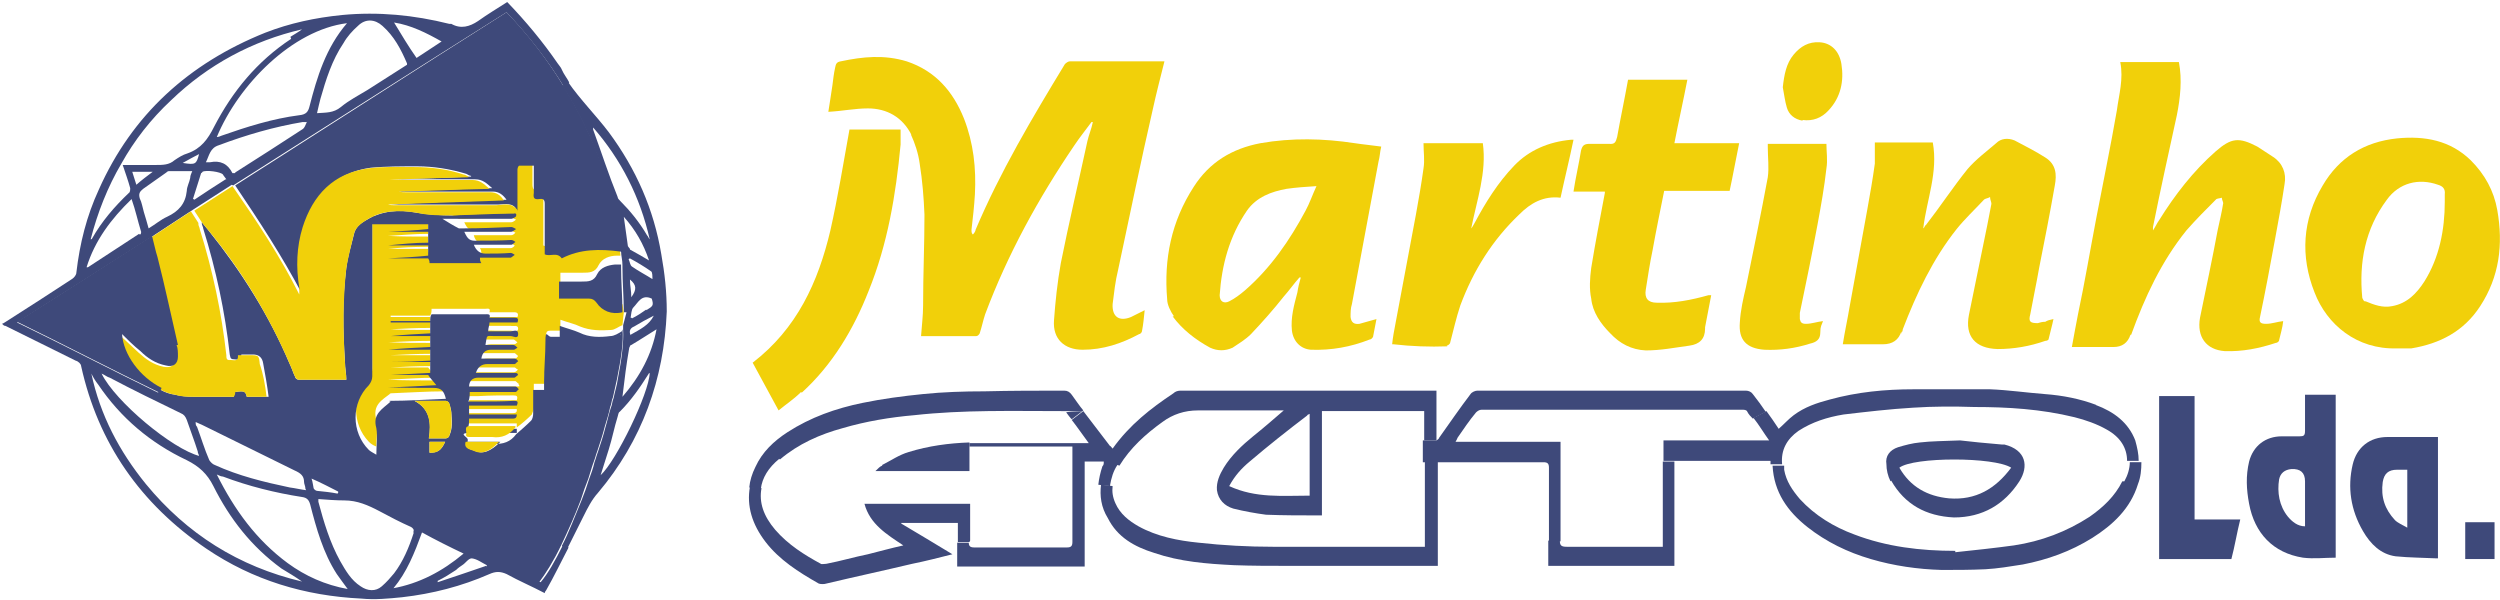
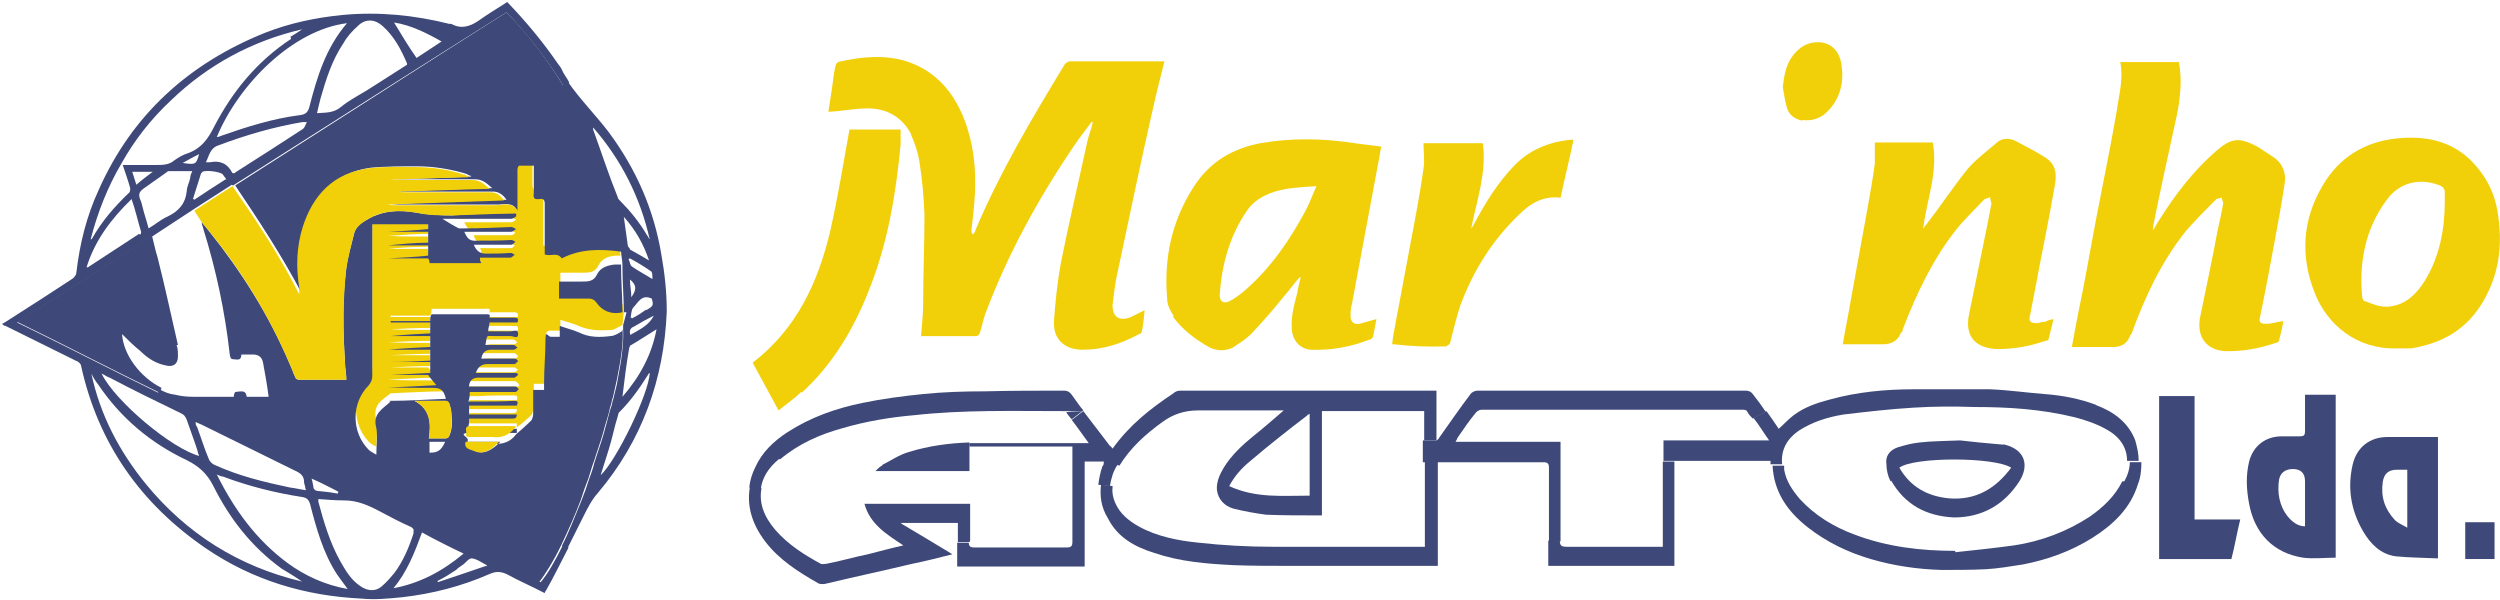
<svg xmlns="http://www.w3.org/2000/svg" id="Layer_1" version="1.1" viewBox="0 0 366.7 88">
  <defs>
    <style>
      .st0 {
        fill: none;
      }

      .st1 {
        fill: #f1d00a;
      }

      .st2 {
        fill: #3e497a;
      }

      .st3 {
        clip-path: url(#clippath);
      }
    </style>
    <clipPath id="clippath">
      <rect class="st0" width="366.7" height="88" />
    </clipPath>
  </defs>
  <g class="st3">
    <g>
      <path class="st1" d="M353.7,51.1c4.2-.7,7.7-2.5,10.1-6.2,2.8-4.3,3.4-9,2.5-14.1-.5-2.8-1.8-5.2-3.9-7.3-3-2.9-6.7-3.6-10.8-3.2-4.8.5-8.5,2.8-10.9,6.9-3,5-3.3,10.4-1.2,15.7,1.8,4.7,6.2,8.4,12.1,8.2.7,0,1.4,0,2.1,0ZM346.9,44.2c-.2,0-.3-.3-.4-.5-.5-5.2.4-10.1,3.6-14.4,1.8-2.5,4.7-3.2,7.5-2.2.7.2,1.1.6,1,1.4,0,.4,0,.7,0,1.1,0,4.1-.8,8.2-3,11.7-1.1,1.7-2.5,3.2-4.7,3.6-1.4.3-2.7-.2-3.9-.7Z" />
      <path class="st2" d="M361.6,82h4.3v-5.4h-4.3v5.4Z" />
      <path class="st2" d="M350.2,64.1c-2.6,0-4.5,1.5-5.1,4-.8,3.4-.3,6.7,1.5,9.8,1.1,1.9,2.6,3.4,4.8,3.7,2,.2,4,.2,6,.3,0,0,0,0,.2,0v-17.8c-.2,0-.4,0-.5,0-2.2,0-4.5,0-6.8,0ZM353.1,77.4c-.7-.4-1.4-.7-1.8-1.1-1.5-1.6-2.1-3.4-1.8-5.6.2-1.2.8-1.8,2.1-1.8h1.5v8.5Z" />
      <path class="st2" d="M338.1,58.2c0,1.6,0,3.4,0,5,0,.7-.2.8-.8.8h-2.6c-2.4,0-4.2,1.4-4.8,3.7-.5,2.1-.4,4.1,0,6.2.8,4.3,3.5,7.2,7.9,7.9,1.6.2,3.2,0,4.8,0v-23.9h-4.5c0,.2,0,.2,0,.3ZM338.1,77.2c-1.1,0-1.9-.7-2.5-1.4-1.3-1.6-1.6-3.6-1.3-5.5.2-.9.8-1.4,1.8-1.5q2-.1,2,1.8v6.7Z" />
      <path class="st1" d="M312.6,49.1c2-5.5,4.4-10.7,8.1-15.3,1.4-1.6,2.9-3.1,4.4-4.6.2-.1.5-.1.8-.2,0,.3.2.6.2.8-.2,1.3-.5,2.5-.8,3.9-.8,4.3-1.7,8.5-2.6,12.9-.5,2.8.9,4.7,3.6,4.9,2.6.1,5.1-.4,7.5-1.2.2,0,.5-.2.5-.4.2-.9.5-1.8.6-2.8-.9.1-1.7.4-2.5.4-.8,0-1.1-.2-.9-1,.8-3.8,1.5-7.6,2.2-11.4.5-2.7,1-5.4,1.4-8.1.3-1.6-.3-3.1-1.7-4-.8-.5-1.5-1-2.3-1.5-2.7-1.4-3.8-1.3-6.1.7-3.3,2.9-6,6.4-8.3,10.1-.3.4-.5.9-.9,1.5v-.5c1.1-5.5,2.3-10.9,3.5-16.4.5-2.5.8-5.2.3-7.8h-8.6c.5,2.5-.2,4.8-.5,7.1-.9,5.2-2,10.5-3,15.7-.9,4.7-1.7,9.5-2.7,14.2-.3,1.6-.6,3.1-.9,4.8h6.1q1.9,0,2.5-1.8Z" />
      <path class="st2" d="M321.9,67.1v-9h-5.2v23.9h10.6c.5-1.9.8-3.8,1.3-5.8h-6.7c0-3.1,0-6.1,0-9Z" />
      <path class="st2" d="M307.5,59.4c-2.4-.9-4.9-1.4-7.6-1.6-2.6-.2-5.4-.6-8-.7-3.7,0-7.5,0-11.2,0-4.2,0-8.3.4-12.3,1.5-1.9.5-3.7,1.1-5.3,2.3-.8.6-1.4,1.3-2.2,2-.6-.9-1.2-1.8-1.8-2.6l-1.9,1c.8,1,1.5,2.2,2.3,3.3h-15.5v3h15.7c0,.2,0,.4,0,.5h1.7c-.2-2.1.7-3.7,2.4-4.9,2-1.3,4.2-2,6.6-2.4,3.4-.4,6.8-.8,10.2-1,3-.2,6-.2,9-.1,4.9,0,9.8.3,14.7,1.5,1.6.4,3.3,1,4.7,1.8,2,1.1,3,2.7,3,4.6h1.7c0-1-.2-1.9-.5-3-1-2.6-3.1-4.2-5.8-5.2Z" />
      <path class="st2" d="M311.3,70.6c-1.1,2.2-2.8,3.8-4.8,5.2-3.4,2.2-7.1,3.6-11.1,4.2-2.9.4-5.8.7-8.6,1v-.2c-5.1,0-10.1-.6-14.8-2.4-3-1.1-5.8-2.8-8-5.2-1.1-1.3-2-2.6-2.3-4.3,0-.2,0-.4,0-.6h-1.7c.2,3.9,2.2,6.7,5.1,9,2.8,2.2,5.9,3.7,9.3,4.7,3.4,1,6.9,1.5,10.4,1.6,2.1,0,4.2,0,6.4-.1,1.8-.1,3.6-.4,5.5-.7,3.6-.7,7-1.9,10.2-3.9,3-1.9,5.6-4.3,6.7-7.9.4-1,.5-2.1.5-3.2h-1.7c0,.9-.3,1.9-.8,2.8Z" />
      <path class="st1" d="M278.9,49c0-.2.2-.4.2-.7,2-5.2,4.4-10.3,7.9-14.7,1.2-1.5,2.6-2.8,4-4.3.2-.2.6-.2.9-.4,0,.4.2.7.2,1-.2,1-.4,2.1-.6,3.1-.9,4.4-1.8,8.8-2.7,13.2-.6,3.1.9,4.9,4.2,5,2.4,0,4.7-.4,7-1.2.2,0,.5-.1.5-.3.2-.9.5-1.9.7-2.9-.5.1-.9.2-1.2.4-.4,0-.8.1-1.1.2-1.1,0-1.4-.2-1.1-1.3.4-2.2.9-4.5,1.3-6.8.8-4,1.6-8.1,2.3-12.1.3-1.6.2-3.1-1.4-4.1-1.4-.9-3-1.7-4.5-2.5-1-.4-2-.3-2.7.4-1.4,1.2-3,2.4-4.2,3.8-2.1,2.6-4,5.5-6.1,8.2-.2.1-.2.4-.4.5.5-4.2,2.2-8.2,1.4-12.6h-8.5c0,1.1,0,2.1,0,3.1-.3,2.2-.7,4.5-1.1,6.7-.9,4.8-1.7,9.5-2.6,14.3-.3,1.8-.7,3.6-1,5.5h5.9q2.1,0,2.7-1.9Z" />
      <path class="st2" d="M277.4,70.5c2,3.5,5.1,5.2,9.2,5.4,4.2,0,7.4-1.9,9.6-5.3,1.4-2.2,1-4.6-2.2-5.4-.2,0-.2,0-.4,0-2.3-.2-4.5-.4-6.1-.6-2.4.1-4.2.1-5.9.3-1.1.1-2.2.4-3.2.7-1.2.4-1.9,1.3-1.7,2.5,0,.8.2,1.7.6,2.5ZM295,68.6c-2.3,3.1-5.2,4.8-9.1,4.5-3.2-.3-5.7-1.7-7.3-4.5,2.1-1.6,13.9-1.6,16.4,0Z" />
      <path class="st1" d="M264.4,17.6c1.5.2,2.8-.3,3.8-1.4,1.8-1.9,2.3-4.3,1.9-6.8-.3-1.9-1.5-3.1-3.2-3.2-1.6-.1-2.8.6-3.8,1.8-1.1,1.3-1.4,3-1.6,4.8.2,1,.3,2,.6,3,.3,1,1.1,1.7,2.3,1.9Z" />
-       <path class="st1" d="M258.8,51.3c2.3.1,4.5-.2,6.7-.9.9-.2,1.5-.6,1.5-1.6s.2-1.1.4-1.7c-.9.1-1.7.4-2.5.4-.6,0-.8-.2-.9-.7v-.9c.9-4.3,1.8-8.7,2.6-13,.5-2.7,1-5.5,1.3-8.2.2-1.2,0-2.4,0-3.6h-8.6v.5c0,1.5.2,3,0,4.4-1,5.4-2.1,10.7-3.2,16.1-.4,1.7-.8,3.4-.9,5.2-.2,2.5.9,3.8,3.6,4Z" />
      <path class="st2" d="M228.9,79.3c0-4.5,0-9,0-13.5v-1h-15.4c.2-.3.2-.4.3-.6.9-1.3,1.7-2.5,2.7-3.7.2-.2.5-.4.8-.4h38.3c.2,0,.6,0,.7.3.2.4.5.7.8,1l1.9-1c-.6-.9-1.2-1.7-1.9-2.6-.2-.3-.6-.5-1-.5h-39.4c-.3,0-.8.2-1,.5-1.6,2.1-3.1,4.3-4.6,6.4,0,.1-.2.3-.4.4,0,0,0,0-.2,0h-1.8v3.2h1.9c.3,0,.5,0,.7,0h15.1c.6,0,.8.2.8.8v10.8h1.7Z" />
-       <path class="st1" d="M235.4,28v.3c-.7,3.7-1.4,7.3-2,11-.2,1.5-.3,3.1,0,4.5.2,2,1.4,3.7,2.8,5.1,1.4,1.5,3.1,2.4,5.2,2.5,2.2,0,4.2-.4,6.4-.7,1.5-.2,2.3-1,2.3-2.5s0-.1,0-.2c.3-1.6.6-3.1.9-4.7-.2,0-.3,0-.4,0-2.5.7-5,1.2-7.6,1.1-1.3,0-1.8-.7-1.6-1.9.3-1.9.6-3.9,1-5.8.5-2.8,1.1-5.7,1.7-8.7h9.6c.5-2.3.9-4.6,1.4-7h-9.5c.6-3.1,1.3-6.2,1.9-9.3h-8.7c-.5,2.8-1.1,5.6-1.6,8.4-.2.7-.3,1.1-1.2,1-.9,0-1.9,0-2.8,0-.8,0-1.1.2-1.3,1-.3,1.9-.8,4-1.1,6h4.7Z" />
      <path class="st2" d="M244,80.2h-14.2c-.8,0-1-.2-1-.9h-1.7v3.7h18.5v-15.3h-1.7c0,4.2,0,8.3,0,12.5Z" />
      <path class="st1" d="M212.2,50.7c.2,0,.5-.3.5-.4.5-1.9.9-3.7,1.5-5.5,1.9-5.1,4.7-9.6,8.7-13.4,1.6-1.6,3.5-2.7,6-2.4.6-2.8,1.3-5.6,1.9-8.5-.2,0-.3,0-.4,0-3.2.3-6.1,1.5-8.3,3.8-2.4,2.5-4.2,5.4-5.8,8.4-.2.3-.3.6-.5.8.8-4.1,2.3-8.2,1.7-12.5h-8.7c0,1.3.2,2.5,0,3.7-.3,2.2-.7,4.5-1.1,6.7-1,5.3-2,10.7-3,16-.2,1-.4,2.1-.5,3.1h.2c2.6.3,5.3.4,7.9.3Z" />
      <path class="st2" d="M208.9,80.2h-.8c-7.1,0-14.3,0-21.4,0-3.6,0-7.3-.2-10.9-.6-3-.3-6.1-.9-8.8-2.4-1.4-.8-2.7-1.8-3.4-3.4-.4-.9-.5-1.7-.4-2.5l-1.7-.2c-.2,1.6,0,3.3,1,4.9,1.4,2.8,3.9,4.2,6.8,5.1,3.8,1.3,7.7,1.6,11.7,1.8,2.7.1,5.3.1,7.9.1h22v-15.3h-1.9c0,4.2,0,8.3,0,12.5Z" />
      <path class="st2" d="M164.2,68.3c1.6-2.6,3.8-4.6,6.3-6.4q2.3-1.7,5.2-1.7h12.6c-1.5,1.3-3,2.6-4.5,3.8-1.6,1.3-3.2,2.8-4.3,4.6-.6,1-1.1,2.1-1,3.3.2,1.4,1.1,2.3,2.4,2.7,1.6.4,3.3.7,4.8.9,2.6.1,5.1.1,7.7.1h.5v-15.3h15v4.3h1.8v-7.3h-37.5c-.4,0-.8.1-1.1.4-3.3,2.2-6.4,4.6-8.9,8.1-.2-.2-.3-.4-.4-.4-1.3-1.7-2.6-3.4-3.9-5.1l-1.7,1.3c.8,1,1.6,2.2,2.5,3.4h-1.1c-4.7,0-9.4,0-14.1,0-.8,0-1.5,0-2.3,0v.5h15.1v14c0,.6-.2.8-.8.8h-13.6c-.6,0-.8-.2-.8-.7h-1.7v3.5h18.7v-15.4h2.8c0,0,0,.1,0,.1,0,.2,0,.4-.2.6-.3.9-.5,1.8-.6,2.7l1.7.2c.2-1.2.5-2.2,1.1-3.1ZM191.7,60.9c0,0,.2-.1.4-.2v12c-4,0-7.9.4-11.8-1.4.8-1.5,1.8-2.6,3-3.6,2.7-2.3,5.6-4.6,8.5-6.8Z" />
      <path class="st1" d="M172,46.4c1.4,1.9,3.3,3.4,5.5,4.6,1.1.5,2.2.5,3.3,0,.9-.6,1.9-1.2,2.7-2,1.7-1.8,3.3-3.6,4.8-5.5.8-.9,1.5-1.9,2.3-2.8,0,0,0,0,.2,0-.2.7-.4,1.5-.5,2.2-.5,1.9-1,3.7-.8,5.6.2,1.6,1.3,2.7,2.8,2.8,3,.1,5.8-.4,8.6-1.5.2,0,.4-.2.5-.4.2-.9.3-1.7.5-2.6-.8.2-1.7.5-2.5.7-.8.1-1.2-.2-1.3-1,0-.6,0-1.3.2-1.9,1.3-7,2.6-13.9,3.9-20.9.2-.7.2-1.4.4-2.2-1.4-.2-2.6-.3-3.9-.5-4.6-.7-9.2-.8-13.8,0-4.2.8-7.5,2.8-9.8,6.4-3.3,5.1-4.4,10.6-3.9,16.5,0,.8.5,1.8,1,2.5ZM182.9,30.9c1.4-2,3.6-2.8,5.8-3.2,1.4-.2,2.8-.3,4.4-.4-.6,1.3-1,2.5-1.6,3.6-2.3,4.3-5.1,8.4-8.9,11.7-.7.6-1.5,1.2-2.3,1.6-.8.4-1.4,0-1.4-.9.3-4.4,1.4-8.6,4-12.4Z" />
      <path class="st1" d="M133.6,19.7c.6,1.3,1.1,2.8,1.3,4.3.4,2.5.6,5,.7,7.5,0,4.4-.2,8.8-.2,13.3,0,1.5-.2,3-.3,4.5h8.1c.2,0,.4-.2.5-.4.3-.9.5-1.9.8-2.8,3.3-8.8,7.8-17,13.1-24.8.8-1.2,1.7-2.3,2.5-3.4,0,0,0,0,.2,0-.2,1-.6,1.9-.8,2.8-1.3,6-2.7,11.9-3.9,17.9-.5,2.8-.8,5.6-1,8.4-.2,2.7,1.5,4.3,4.2,4.3,3,0,5.7-.9,8.3-2.3.2,0,.4-.3.4-.4.2-1,.3-2.1.4-3.1-.8.4-1.4.7-2,1-1.7.7-2.8,0-2.7-1.9.2-1.6.4-3.4.8-5,1.7-7.9,3.3-15.8,5.1-23.6.5-2.3,1.1-4.6,1.7-7,0,0-.2,0-.2,0h-13.7c-.2,0-.5.2-.7.4-4.8,7.9-9.5,15.8-13.1,24.3,0,.2-.2.5-.4.7-.2-.2-.2-.4-.2-.7.2-1.7.4-3.5.5-5.2.2-3.8-.2-7.5-1.6-11.1-1.6-4-4.2-7-8.4-8.4-3.3-1-6.4-.7-9.7,0-.6.1-.7.4-.8.9-.2.9-.3,1.8-.4,2.6-.2,1.3-.4,2.7-.6,3.9,2-.1,3.9-.5,5.8-.5,2.8,0,5.1,1.3,6.4,3.9Z" />
      <path class="st2" d="M114.4,67.4c2.7-2.3,5.9-3.7,9.2-4.6,3.4-1,7-1.6,10.5-1.9,7.2-.8,14.4-.6,21.6-.6s.5,0,.7.2c.3.4.5.7.8,1l1.7-1.3c-.6-.7-1.1-1.5-1.7-2.3-.3-.4-.6-.6-1.1-.6-3.9,0-7.8,0-11.7.1-3,0-6.1.1-9,.4-3,.3-6,.7-8.9,1.3-3.9.8-7.6,2.1-11,4.3-2,1.3-3.7,2.9-4.7,5.1-.5,1-.8,2-.9,3l1.7.2c.2-1.6,1.1-3.1,2.7-4.4Z" />
      <path class="st2" d="M142.3,79.3v-5.4h-15.5c.8,3,3.3,4.5,5.7,6.1-1.8.4-3.6.9-5.2,1.3-2,.4-4,1-6.1,1.4-.3,0-.7.1-.8,0-2.4-1.3-4.8-2.8-6.7-5-1.7-2-2.4-4-2-6.1l-1.7-.2c-.5,2.8.3,5.5,2.3,8.1,2,2.6,4.8,4.4,7.8,6.1.3.1.8.1,1.1,0,4.2-1,8.4-1.9,12.6-2.9,2-.4,3.9-.9,5.9-1.4-2.6-1.6-5-3-7.5-4.5q0,0,0-.1h8.3v2.8h1.7q0,0,0,0Z" />
      <path class="st2" d="M129.4,68.3c-.3.1-.6.4-1,.8h13.8v-4.2c-3,.1-6,.5-8.9,1.4-1.4.4-2.7,1.3-3.9,1.9Z" />
      <path class="st1" d="M117.6,57.6c4.5-4.1,7.6-9.3,9.8-14.9,2.8-6.9,4-14.1,4.7-21.5,0-.7,0-1.5,0-2.2h-7.5c-.9,5-1.7,9.9-2.8,14.8-1.8,7.6-4.9,14.4-11.4,19.4,1.2,2.2,2.5,4.6,3.8,7,1.1-.9,2.3-1.7,3.3-2.7Z" />
      <path class="st2" d="M91.5,45.8c0-2.2-.2-4.4-.2-6.6,0-.1,0-.2,0-.3h0c0-.8-.2-1.4-.2-2-1.1-8.9-4-17-8.6-24.3l.8-.6c1.8,2.6,4.1,4.9,6,7.4,4,5.4,6.6,11.3,7.7,17.9.5,2.8.8,5.5.8,8.4-.4,9.9-3.6,18.9-10.1,26.6-.9,1-1.5,2.2-2.1,3.4-.8,1.6-1.6,3.2-2.4,4.8l-.8-.4c1-1.9,1.9-4.3,2.9-6.7.4-1,.8-2.1,1.1-3.1.3-.8.6-1.6.8-2.5.2-.5.3-1,.5-1.5.4-1.2.8-2.4,1.1-3.6.3-1,.5-2,.8-2.9.2-.4.2-1,.4-1.4.2-1,.5-1.9.6-2.7.6-3,.9-5.6.8-7.3,0,0,0-.2,0-.3,0-.1,0-.2,0-.4l.5-1.9ZM94.8,45.5c1-.6,1.1-.7.8-1.7-1.5-.7-2,.6-2.7,1.3-.3.3-.3,1-.4,1.5,0,0,.2,0,.2.1.8-.4,1.4-.8,2.1-1.3ZM95.7,41.1c0-.6,0-1.2-.2-1.3-1-.7-2-1.3-3.1-1.9,0,0-.2.1-.2.1.2.4.2.9.5,1.1,1,.7,2,1.2,3.1,1.9ZM95.3,54.7c0,0-.2.1-.2.2-1.2,1.9-2.5,3.8-4.2,5.5-.2.1-.2.4-.3.7-.5,1.6-.8,3.2-1.3,4.8-.4,1.3-.8,2.5-1.2,3.8,2.3-2.1,7.1-12,7.2-15ZM94.9,34.5c.2.2.2.4.4.6-1.4-6.2-4.2-11.7-8.3-16.4,0,0,0,.1,0,.3,1.2,3.3,2.3,6.7,3.6,9.9,0,.2.2.4.4.6,1.4,1.4,2.8,3.1,3.9,5ZM91.3,58.2c2.6-3,4.3-6.2,5-9.9-1.3.8-2.5,1.6-3.7,2.3-.2,0-.2.3-.3.4-.4,2.3-.7,4.6-1,7.2ZM92.5,49.1c1.4-.8,2.7-1.4,3.4-2.8-1,.5-1.9,1-2.9,1.6-.5.2-.8.6-.5,1.3ZM92.4,36.6c.9.5,1.8,1,2.8,1.6-.8-2.4-2-4.5-3.7-6.4.2,1.5.4,2.9.6,4.3,0,0,.2.3.3.4ZM92.6,43.6c.8-1.1.8-1.8-.2-2.6,0,.9.2,1.6.2,2.6Z" />
      <path class="st1" d="M91.5,45.8l-.2,1.9c-.6.2-1.1.7-1.7.7-1.5.1-3,.1-4.5-.5-.8-.4-1.8-.6-2.9-1v1.6h-1.3c-.5,0-.8,0-.8.7,0,1.9,0,4-.2,5.9v1.2c-.6,0-1.1,0-1.6,0v3.5c0,.3-.2.7-.3,1-.7.7-1.4,1.3-2.2,1.9,0-.2,0-.4,0-.6h-7.2c0-.5,0-1,.2-1.5h6.5q.6,0,.5-.6h-7c0-.4,0-.8,0-1.3h7c.2-.6,0-.7-.5-.7-1.7,0-3.4,0-5.1.1h-1.5c0-.5.2-1,.2-1.4h3.4c1.1,0,2.2,0,3.3,0s.3-.2.5-.4c-.2-.1-.3-.3-.5-.4-.4,0-.7,0-1.1,0h-5.7c0-.8.5-1.3,1.3-1.3h5.3c.2,0,.4-.2.6-.4-.2,0-.4-.3-.5-.3-.5,0-1,0-1.5,0h-4.2q.4-1.3,1.7-1.3h4c.2,0,.4-.2.5-.4-.2-.1-.3-.3-.5-.4-.3,0-.7,0-1,0h-3.9q.2-1.3,1.4-1.3h3.4c.2,0,.4-.2.5-.3-.2-.1-.4-.4-.6-.4-.5,0-1,0-1.4,0h-2.7c.3-1.6,0-1.3,1.4-1.3h2.3c.4,0,1.1.3,1.1-.3s-.7-.3-1.1-.4c-1.1,0-2.1,0-3.3,0,0-.4.2-.8.2-1.3h4.1c.2-.5,0-.7-.5-.7h-3.6c.2-.7-.3-.5-.7-.5h-7.8c0,.4,0,.6-.2,1h-5.8v.2h5.8v1.6c-2,0-3.9.1-5.8.2h0c2,.1,3.9.1,5.8.1v1.6c-2,0-4.1.1-6.1.2h0c2,.1,4.1.1,6.1.1v1.6c-2,0-3.9.1-5.8.2h0c2,0,3.9,0,5.8,0v1.6c-2,0-3.9.1-5.8.2h0c2,0,3.9,0,5.5,0,.5.6.8,1,1.2,1.5-2.4,0-4.8.2-7.1.3,2.2.1,4.5.1,6.7.1s1.5.3,1.8,1.6c-2.8,0-5.5.2-8.3.3,0,0,.2,0,.2,0s0,0,0,0c-1.3,1-2.7,1.7-2.1,3.9.3,1.1,0,2.4,0,3.9-.5-.2-.8-.4-1.1-.7-2.5-2.6-2.5-6.9,0-9.5.4-.4.5-.7.5-1.3v-22.3h8.2c0,.3,0,.5,0,.7-2,0-3.9.1-5.8.3h0c1.9,0,3.9,0,5.8,0v1.6c-2,0-4,.2-5.9.3h0c2,.1,3.9.1,5.9.1v1.5c-2,0-3.9.1-5.8.3h0c1.9,0,3.9,0,5.8,0,0,.3,0,.5.2.7h7.6c0-.3,0-.5-.2-.8h4.5c.2,0,.5-.2.6-.4-.2-.1-.4-.3-.6-.3-1.2,0-2.5,0-3.7.1q-1.4,0-1.7-1.3h5.5c.2,0,.5-.2.6-.4-.2,0-.5-.3-.6-.3-1.7,0-3.3,0-4.9.1-1.1,0-1.5-.2-2-1.3h6.9c.2,0,.5-.2.7-.4-.2,0-.5-.3-.7-.3-2.3,0-4.6.1-6.9.2-.3,0-.6,0-.8,0-.8-.4-1.6-.9-2.4-1.4h10.1c.2,0,.7-.2.7-.4,0-.3-.2-.4-.3-.4l.3-.3c0-.4,0-.6,0-.9v-5.1c0-.2.2-.6.3-.6.7,0,1.4,0,2.1,0v4c0,.7.2,1,.8.9.5,0,.8.1.8.7v6.7c0,.3,0,.6,0,.7.8.4,1.8-.4,2.5.6,2.7-1.5,5.5-1.6,8.6-1,0,.7.2,1.3.2,1.9,0,0-.2,0-.2,0h-.3c-1.1,0-2.2.4-2.7,1.4-.5,1.1-1.4,1.1-2.3,1.1-.8,0-1.4,0-2.2,0h-1.1v2.5c.2,0,.2,0,.2,0h4.2c.5,0,.8,0,1.1.6.5,1.3,2,1.9,3.6,1.5Z" />
      <path class="st2" d="M91.1,38.8s0,0,0,0q0,0,0,.1c0,0,0,.1,0,.3,0,2.2.2,4.3.2,6.6-1.6.4-3-.2-3.8-1.4-.3-.4-.6-.6-1.1-.6h-4.2q0,0-.2,0v-2.5h3.3c1,0,1.8,0,2.3-1.1.5-1,1.6-1.3,2.6-1.4h.3c0,0,.2,0,.2,0h0Z" />
      <path class="st2" d="M91.3,48.3c.2,1.7-.2,4.3-.8,7.3-.2.9-.4,1.8-.6,2.7-.2.4-.2,1-.4,1.4-.2,1-.5,1.9-.8,2.9-.3,1.2-.7,2.4-1.1,3.6-.2.5-.3,1-.5,1.5-.3.8-.5,1.6-.8,2.5-.4,1-.8,2.1-1.1,3.1-.9,2.4-1.9,4.6-2.9,6.7-1.1,2.3-2.3,4.2-3.3,5.5-18.6-9.3-37.3-18.5-55.9-27.7l.3-.7c.7.4,1.4.7,2.3.8.8.2,1.7.3,2.6.3,2,0,3.9,0,6,0,0-.2,0-.4.2-.7,1.4-.2,1.5-.1,1.7.7h3.2c-.2-1.6-.5-3.3-.8-4.9q-.2-1.3-1.5-1.3h-1.7c0,1-.7.7-1.1.7-.6,0-.5-.4-.6-.7-.7-6.3-2-12.4-3.9-18.5,0-.2-.2-.5-.2-.7q0,0,0-.2c.3.4.6.7.9,1.1,4.9,6.1,9,12.6,12,19.7.3.6.5,1.3.8,1.9,0,.2.3.4.5.4h6.8c0,0,0,0,.2,0,0-.9-.2-1.7-.2-2.6-.3-4.6-.4-9.2.2-13.8.2-1.6.7-3.3,1.1-4.9.2-1,.9-1.6,1.8-2.1,2.3-1.4,4.8-1.6,7.4-1.1,1.7.3,3.6.4,5.3.4,2.9-.1,5.8-.2,8.6-.3h.4c.2,0,.4,0,.3.4,0,.1-.5.4-.7.4h-10.1c.8.5,1.6,1,2.4,1.4.2,0,.5,0,.8,0,2.3,0,4.6-.1,6.9-.2.2,0,.5.2.7.3-.2.1-.5.4-.7.4h-6.9c.5,1.1.8,1.4,2,1.3,1.7,0,3.3,0,4.9-.1.2,0,.5.2.6.3-.2.1-.4.4-.6.4-1.8,0-3.6,0-5.5,0q.5,1.3,1.7,1.3c1.2,0,2.5,0,3.7-.1.2,0,.5.2.6.3-.2.1-.5.4-.6.4h-4.5c0,.3,0,.5.2.8h-7.6c0-.2,0-.4-.2-.7h-5.8c1.9-.1,3.9-.2,5.8-.4v-1.5h-5.9c2-.2,3.9-.4,5.9-.4v-1.6h-5.8c1.9-.1,3.9-.2,5.8-.4,0-.2,0-.4,0-.7h-8.2v22.3c0,.5-.2.9-.5,1.3-2.6,2.6-2.6,6.9,0,9.5.2.2.6.4,1.1.7,0-1.4.2-2.7,0-3.9-.6-2.1.9-2.8,2.1-3.9h0c0,0-.2,0-.2-.1,2.8,0,5.5-.2,8.3-.3-.3-1.2-.7-1.6-1.8-1.6-2.2,0-4.5,0-6.7-.1,2.3,0,4.7-.2,7.1-.3-.4-.5-.8-.9-1.2-1.5h-5.5c1.9-.1,3.9-.2,5.8-.3v-1.6h-5.8c0,0,0,0,0,0,1.9,0,3.9-.1,5.8-.2v-1.6h-6.1c2-.2,4-.3,6.1-.4v-1.6h-5.8c1.9-.2,3.8-.3,5.8-.4v-1.6h-5.8v-.2h5.8c0-.4,0-.7.2-1h7.8c.4,0,.9-.1.7.5h3.6c.5,0,.7.1.5.7h-4.1c0,.4-.2.8-.2,1.3h3.3c.4,0,1.1-.4,1.1.4s-.7.3-1.1.3c-.8,0-1.5,0-2.3,0-1.4,0-1.1-.3-1.4,1.3h2.7c.5,0,1,0,1.4,0,.2,0,.4.2.6.4-.2.1-.4.3-.5.3h-3.4q-1.2,0-1.4,1.3h3.9c.3,0,.7,0,1,0,.2,0,.4.2.5.4-.2.1-.4.4-.5.4h-4q-1.3,0-1.7,1.3h4.2c.5,0,1,0,1.5,0s.4.2.5.3c-.2.1-.4.4-.6.4h-5.3c-.8,0-1.3.5-1.3,1.3h5.7c.4,0,.7,0,1.1,0,.2,0,.3.2.5.4-.2.1-.3.4-.5.4-1.1,0-2.2,0-3.3,0h-3.4c0,.4,0,.9-.2,1.4h1.5c1.7,0,3.4,0,5.1-.1.5,0,.8,0,.5.7h-7c0,.4,0,.8,0,1.3h7q0,.6-.5.6h-6.5c0,.5,0,1-.2,1.5h7.2c0,.1,0,.4,0,.6-2.3,0-4.5,0-6.7,0s-.4.6-.5,1c0,.4,0,.6.5.6,1.1,0,2.2-.1,3.3,0,1.4.1,2.5-.3,3.3-1.4h0c.8-.7,1.5-1.3,2.2-2,.2-.2.3-.7.3-1,0-1.1,0-2.3,0-3.5.5,0,1,0,1.6,0v-1.2c0-1.9.2-4,.2-5.9s.3-.7.8-.7h1.3v-1.6c1.1.4,2,.6,2.9,1,1.4.7,3,.7,4.5.5.6,0,1.2-.4,1.7-.7,0,0,0,.2,0,.4-.2,0-.2,0-.2.2ZM73.3,64.8h-4.8c-.3,1,.5,1.1,1.1,1.3,1.2.6,2.4.1,3.8-1.3ZM65.9,63.9c.5-1,.4-2.2.3-3.4,0-.4-.2-.9-.3-1.3,0-.1-.3-.4-.5-.4h-4.6c2.3,1.2,2.5,3.3,2.1,5.5h2.5c.2,0,.5-.2.5-.4ZM65.3,64.8h-2.3v1.6c1.2,0,1.7-.3,2.3-1.6Z" />
      <path class="st2" d="M91,36.9c-3-.4-5.9-.4-8.6,1-.7-1-1.7-.2-2.5-.6,0-.2,0-.5,0-.7v-6.7c0-.6-.2-.8-.8-.7-.8.1-.9-.2-.8-.9,0-1.3,0-2.5,0-4h-2.1c-.2,0-.3.4-.3.6v5.1c0,.3,0,.5,0,.9-.7-1.3-1.8-.9-2.8-.9h-15.8c5.6-.4,11.3-.5,17-.7-.5-.7-1.1-1.2-2-1.2-4.1,0-8.3,0-12.3,0s-.8,0-1.1-.1c4.5-.1,8.9-.3,13.3-.4-.8-.7-1.4-1.3-2.5-1.3-3.6,0-7,0-10.6,0s-1.1,0-1.6,0c3.9-.1,7.7-.2,11.6-.4q0,0,0-.1c-.2,0-.5-.2-.7-.3-2.3-.7-4.8-1.1-7.2-1.1s-4.5,0-6.8.2c-5.1.7-8.2,3.9-9.6,8.6-.9,2.9-1,5.9-.5,8.9,0,.3,0,.6,0,1-2.9-5.5-6.3-10.7-9.8-15.9,13.2-8.4,26.4-16.9,39.8-25.4,3.3,3.4,6.1,7.1,8.4,10.9,4.5,7.3,7.5,15.4,8.6,24.3Z" />
      <path class="st2" d="M34,27.1l-5.6,3.6-6.1,4c-6.7,4.3-13.2,8.4-19.8,12.6,7,3.4,13.9,7,20.9,10.4,18.7,9.3,37.3,18.5,55.9,27.7,1.1-1.3,2.1-3.1,3.3-5.5l.8.4c-1.1,2.1-2.1,4.2-3.3,6.3,0,0-.2.2-.2.4-1.9-1-3.8-1.8-5.6-2.8-.9-.4-1.6-.4-2.5,0-4.1,1.8-8.4,2.9-12.8,3.4-2,.2-4,.4-6,.2-8.3-.4-15.9-2.7-22.7-7.3-9.7-6.6-15.9-15.5-18.4-26.8,0-.3-.4-.7-.8-.8-3.4-1.7-6.9-3.4-10.3-5.1-.2,0-.3-.1-.5-.3.3-.1.5-.3.7-.4,3.3-2.1,6.4-4.1,9.6-6.2.3-.2.6-.6.6-.9.5-4.3,1.5-8.3,3.3-12.2,4.9-11,13.2-18.5,24.4-23,3.6-1.4,7.3-2.2,11.3-2.6,5.3-.5,10.5,0,15.7,1.3,0,0,.2,0,.3,0,1.4.8,2.7.4,3.9-.4,1.4-1,2.9-1.9,4.3-2.8,2.7,2.8,5.2,5.8,7.4,9,.2.3.5.6.6.9.3.7.8,1.3,1.1,1.9l-.8.6c-2.3-3.8-5.2-7.5-8.4-10.9-13.4,8.4-26.7,16.9-40.1,25.4ZM71.4,83.1v-.2c-.8-.4-1.4-.9-2.2-1-.5,0-.9.7-1.4,1-.3.2-.6.4-.9.7-.9.6-1.7,1.1-2.7,1.6,0,0,0,.1,0,.2,2.4-.8,4.8-1.6,7.1-2.4ZM57.6,86.3c3.9-.7,7.3-2.5,10.4-5.1-2.1-1-4.1-2-6.1-3.1-1.1,3-2.2,5.8-4.2,8.2ZM64.8,6.1c-2.3-1.3-4.5-2.4-7-2.8,1.1,1.8,2.1,3.5,3.3,5.2,1.1-.7,2.4-1.6,3.8-2.5ZM60.6,78.1c.2-.4,0-.6-.3-.8-1.6-.7-3.1-1.5-4.6-2.3-1.7-.9-3.3-1.6-5.2-1.6-1.2,0-2.5-.1-3.8-.2v.4c.8,3,1.7,6,3.2,8.7.8,1.4,1.6,2.8,3,3.7,1,.7,2.2.8,3.1,0,.7-.6,1.3-1.3,1.8-1.9,1.3-1.7,2.2-3.8,2.9-6ZM59.7,9.3c-.9-2.1-1.9-4-3.6-5.5-1.1-1-2.5-1.1-3.6,0-.8.7-1.6,1.6-2.1,2.5-1.7,2.5-2.6,5.4-3.4,8.2-.2.7-.3,1.3-.5,2.1,1.3-.1,2.4,0,3.5-.9,1.2-1,2.6-1.7,3.9-2.5,1.9-1.2,3.9-2.5,5.8-3.7ZM51,86.4c-.6-.8-1.1-1.5-1.6-2.2-2-3.1-3-6.7-3.9-10.2-.2-.7-.5-1-1.2-1.1-3.9-.6-7.9-1.6-11.6-3-.2,0-.5-.1-.9-.3,2.6,5.2,5.8,9.6,10.4,13,2.6,1.9,5.5,3.2,8.8,3.8ZM49.6,72.3c0,0,0-.1,0-.2-1.2-.6-2.5-1.3-3.9-1.9.2.6.2,1,.3,1.4,0,.1.3.4.5.4,1,.1,2,.2,3,.4ZM45.4,15.6c1.1-4.3,2.4-8.6,5.5-12.2-8,1-15.9,9-19.1,16.7.2,0,.5-.1.7-.2,3.7-1.3,7.5-2.5,11.4-3,1-.1,1.3-.5,1.5-1.3ZM45,17.9h-.6c-4.2.7-8.3,1.9-12.3,3.4-1.3.4-1.4,1.5-1.9,2.5.3,0,.5,0,.6,0,1.5-.3,2.6.2,3.3,1.6,0,0,0,0,.2,0s.2,0,.2-.1c3.3-2.1,6.6-4.2,9.8-6.3.4-.2.5-.7.8-1.3ZM44.8,71.7c0-.4-.2-.7-.2-1,0-.9-.5-1.3-1.4-1.7-4.5-2.2-9.1-4.5-13.6-6.7-.2-.1-.5-.2-.9-.4,0,.3,0,.5.2.7.6,1.6,1.1,3.3,1.8,4.9.2.3.5.6.8.7,3.5,1.6,7.2,2.5,11,3.3.8.1,1.6.3,2.4.4ZM42.6,5.4c.6-.4,1.2-.7,1.7-1.1-7.3,1.7-13.8,5.2-19.2,10.4-3,2.8-5.4,5.9-7.3,9.3-2,3.4-3.5,7.2-4.5,11.1,0,0,.2,0,.2-.1,1.4-2.5,3.3-4.7,5.4-6.7.2-.1.2-.5.2-.7-.3-1.1-.7-2.2-1.1-3.4,1.7,0,3.3,0,4.8,0,1.1,0,2,0,2.8-.7.6-.4,1.2-.8,1.9-1,2-.7,3-2.1,3.9-3.9,2.7-5.2,6.3-9.6,11.3-12.9ZM44.3,85.3c-1-.7-2-1.3-3-1.9-4.4-3.2-7.6-7.3-10-12.1-.9-1.8-2.1-2.9-3.9-3.8-5.3-2.5-9.7-6.2-13-11.1-.4-.5-.7-1-1-1.6,1.3,6.1,4.1,11.4,8,16.2,6,7.3,13.6,12.1,22.9,14.3ZM33.2,26.3c-.2-.3-.4-.5-.5-.7-.3-.4-2.5-.7-3-.4,0,0,0,.1-.2.2-.4,1.3-.8,2.5-1.2,3.8,0,0,.2,0,.2.1,1.5-1,3-2,4.6-3ZM29.2,66.9c0-.2-.2-.4-.2-.7-.5-1.6-1.1-3.1-1.6-4.6-.2-.5-.4-.8-.9-1-3.5-1.7-7-3.4-10.4-5.2-.4-.1-.7-.4-1.2-.6,2,4.1,10.4,11.1,14.4,12.1ZM28.3,25.1h-3.4c-.2,0-.3,0-.5.2-1.1.8-2.3,1.6-3.4,2.4-.5.4-.7.7-.5,1.4.3.6.4,1.3.6,2,.2.7.5,1.6.7,2.4,1-.6,1.8-1.3,2.7-1.7,1.7-.8,2.7-1.9,2.9-3.8,0-.6.4-1.3.5-1.9,0-.4.2-.7.3-1ZM26.8,23.9c1.9.3,2,.2,2.4-1.3-.8.4-1.5.8-2.4,1.3ZM22.4,25.2h-3c.2.7.4,1.2.6,1.9.8-.7,1.6-1.3,2.4-1.9ZM20.5,34.4c.2,0,.2-.3.2-.4-.5-1.6-.8-3.1-1.4-4.8-3,2.9-5.4,6.1-6.6,10h.2c2.5-1.6,5-3.3,7.5-4.9Z" />
      <path class="st1" d="M75.7,31l-.3.3h-.4c-2.9,0-5.8.1-8.6.3-1.8,0-3.6,0-5.3-.4-2.6-.4-5.1-.4-7.4,1.1-.8.5-1.6,1.1-1.8,2.1-.4,1.6-.8,3.2-1.1,4.9-.5,4.6-.5,9.1-.2,13.8,0,.9.2,1.8.2,2.6,0,0-.2,0-.2,0h-6.8c-.2,0-.5-.3-.5-.4-.3-.6-.5-1.3-.8-1.9-3.1-7.2-7.1-13.8-12-19.7-.3-.4-.6-.7-.9-1.1l-1.1-1.7,5.6-3.6c3.6,5.2,7,10.3,9.8,15.9,0-.4,0-.7,0-1-.5-3-.4-6,.5-8.9,1.5-4.7,4.5-7.9,9.6-8.6,2.2-.3,4.5-.2,6.8-.2s4.8.3,7.2,1.1c.2,0,.5.2.7.3,0,0,0,0,0,.1-3.9.1-7.7.2-11.6.4.5,0,1.1,0,1.6,0,3.6,0,7,0,10.6,0,1.1,0,1.7.6,2.5,1.3-4.5.1-8.9.3-13.3.4.4.1.8.1,1.1.1h12.3c.9,0,1.5.4,2,1.2-5.8.2-11.4.4-17,.6h0c.4.1.7.1,1.1.1h14.8c1.3-.1,2.4-.4,3.1.8Z" />
      <path class="st1" d="M75.6,62.7c-.9,1.1-2,1.6-3.4,1.4-1.1,0-2.2,0-3.3,0-.5,0-.6-.1-.5-.6,0-.4-.3-1,.5-1,2.3,0,4.5,0,6.7,0Z" />
      <path class="st1" d="M68.4,64.8h4.8c-1.4,1.5-2.6,1.9-3.8,1.3-.5-.2-1.4-.3-1.1-1.3Z" />
      <path class="st1" d="M66.2,60.5c0,1.1.2,2.2-.3,3.4,0,.2-.3.4-.5.4-.8,0-1.6,0-2.5,0,.3-2.2.2-4.3-2.1-5.5h4.6c.2,0,.5.2.5.4.2.4.2.9.3,1.3Z" />
-       <path class="st1" d="M63,64.8h2.3c-.6,1.3-1.2,1.7-2.3,1.6v-1.6Z" />
-       <path class="st1" d="M39.4,58.2h-3.2c-.2-.8-.4-.9-1.7-.7,0,.2,0,.4-.2.7h-6c-.8,0-1.7,0-2.6-.3-.8-.1-1.5-.4-2.3-.8-3.1-1.6-5.6-4.9-5.8-7.9.8.7,1.7,1.6,2.7,2.5,1.1,1,2.2,1.8,3.7,2.1,1.1.2,1.7-.2,1.8-1.3,0-.6,0-1.1-.2-1.7-1-4.3-1.9-8.5-2.9-12.7-.2-1-.5-2-.8-3.1l6.1-4,1.1,1.7c0,.1,0,.2,0,.2,0,.2.2.5.2.7,1.9,6.1,3.2,12.2,3.9,18.5,0,.4,0,.8.6.7.5,0,1.2.3,1.1-.7h1.7c1.3,0,1.4,0,1.5,1.3.5,1.4.8,3.1,1,4.8Z" />
      <path class="st2" d="M25.9,50.6c.2.5.2,1.1.2,1.7,0,1.1-.7,1.6-1.8,1.3-1.5-.3-2.7-1.1-3.7-2.1-1-.8-1.9-1.7-2.7-2.5.2,3,2.6,6.3,5.8,7.9l-.3.7c-7-3.4-13.9-7-20.9-10.4,6.7-4.2,13.2-8.4,19.8-12.6.3,1.1.5,2.2.8,3.1,1.1,4.3,2,8.6,3,12.9Z" />
    </g>
  </g>
</svg>